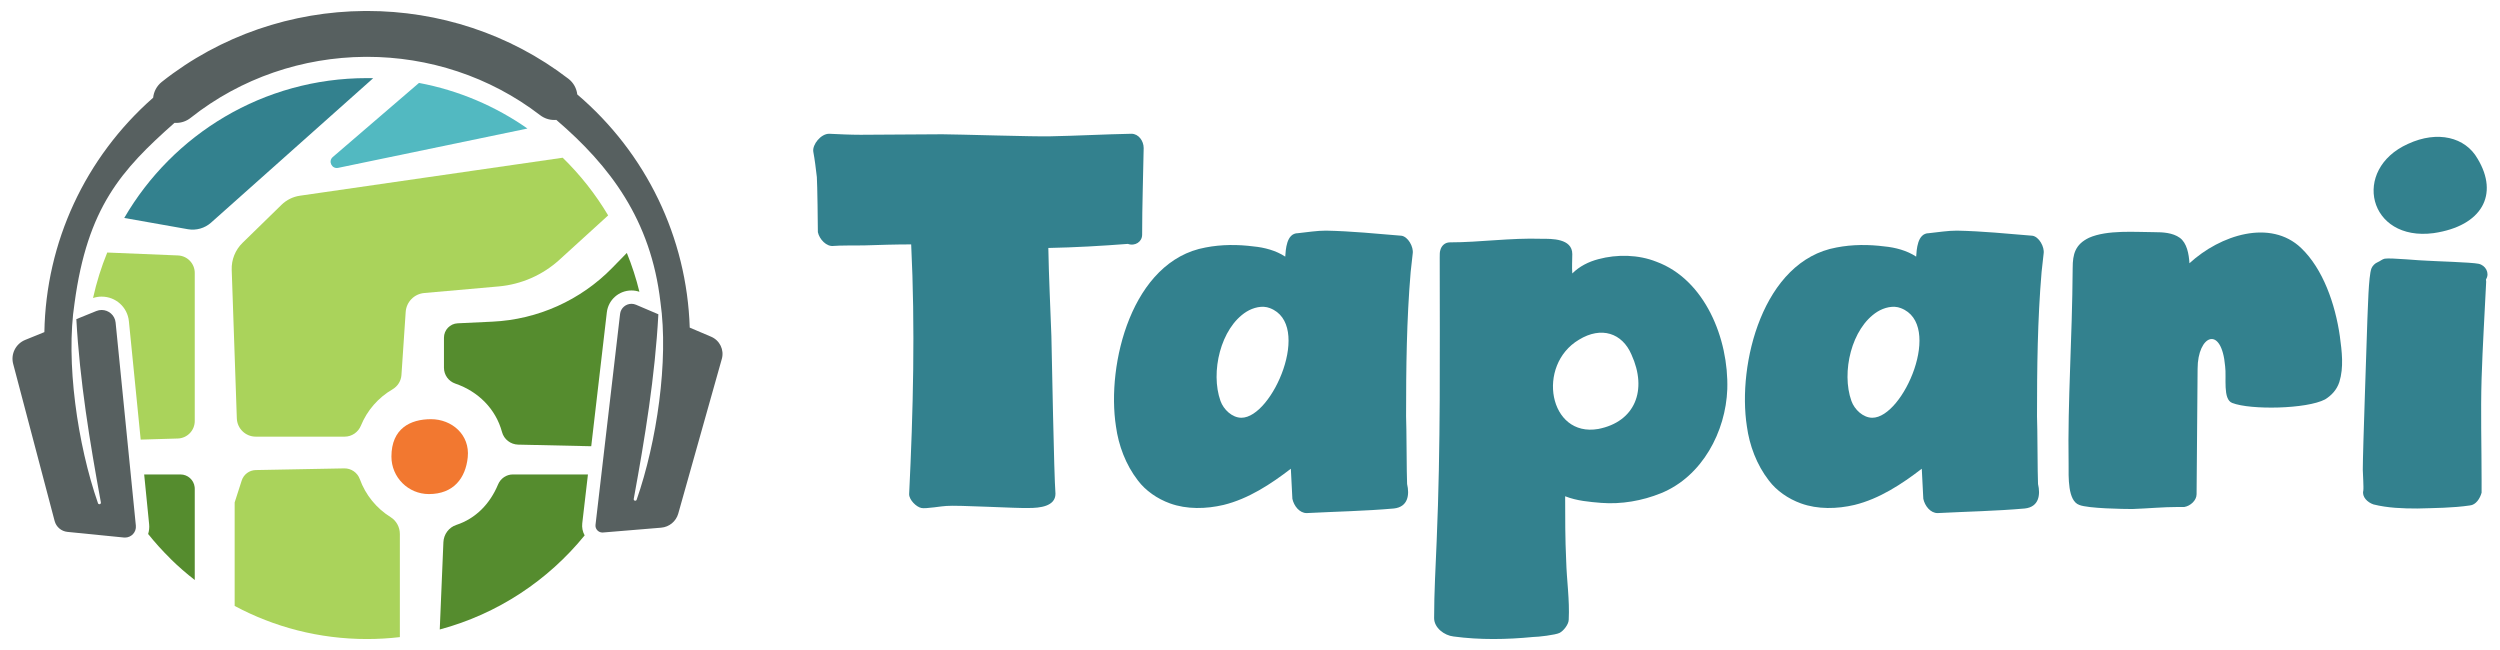
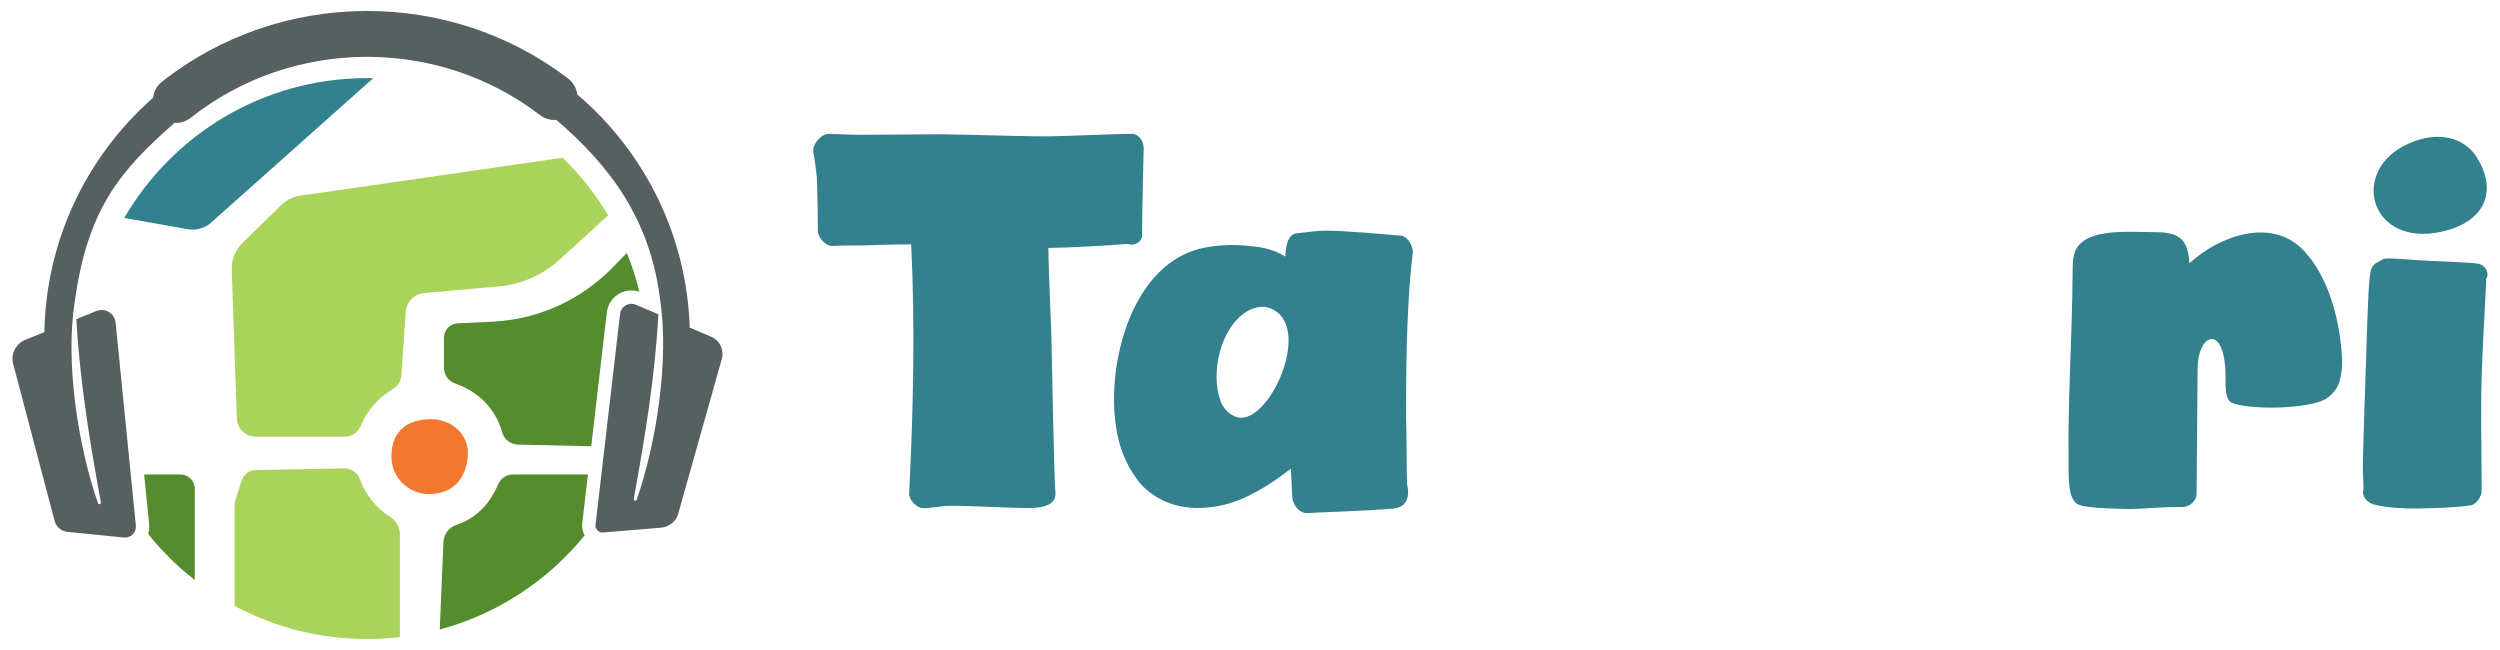
<svg xmlns="http://www.w3.org/2000/svg" id="Ebene_1" version="1.1" viewBox="0 0 1500 390">
  <g>
    <path d="M628.997,148.781c15.907-.307,31.815-1.224,47.723-2.448,4.282,1.529,8.565-1.224,8.565-5.507,0-17.437.613-34.568.918-52.005,0-4.283-3.058-8.565-7.341-8.565-16.213.305-32.427,1.223-48.64,1.529-8.261.305-56.901-1.224-64.856-1.224-16.213,0-32.731.307-48.946.307-6.118,0-12.542-.307-18.965-.612-4.896,0-10.096,6.424-9.484,10.707.918,4.895,1.53,10.094,2.142,15.296.305,4.283.612,28.756.612,33.038.917,4.283,5.2,8.872,9.482,8.26,2.448-.305,15.295-.305,18.049-.305,9.483-.307,18.967-.612,28.45-.612,2.446,49.864,1.222,100.034-1.224,149.898,0,3.365,4.284,7.648,7.343,8.26,2.446.612,12.848-1.224,14.989-1.224,6.424-.612,43.135,1.529,49.559,1.224,6.424,0,15.909-.917,15.909-8.565-.918-11.626-2.142-82.599-2.448-94.529-.611-17.437-1.53-35.18-1.835-52.922Z" fill="#33818e" />
    <path d="M840.892,141.438c-14.991-1.224-29.981-2.753-45.277-3.059-5.507,0-11.012.917-16.823,1.529-7.038,0-7.343,10.094-7.648,14.072-5.507-3.671-12.545-5.507-18.968-6.119-9.482-1.223-19.272-1.223-28.755.612-44.359,7.955-59.654,70.054-53.842,107.377,1.531,11.319,5.813,22.944,13.155,32.426,4.589,6.119,11.625,11.013,19.271,13.767,10.096,3.671,21.722,3.365,32.123.917,14.989-3.67,28.451-12.543,40.381-21.72.306,5.812.611,11.931.918,18.049.918,4.283,4.282,8.565,8.566,8.565,17.744-.917,34.874-1.224,52.312-2.753,8.565-.917,9.482-8.26,7.953-14.684-.305-5.507-.305-35.18-.612-40.686,0-28.756.308-57.819,2.754-86.574.306-3.671.919-7.341,1.224-11.012.612-3.977-2.754-10.096-6.73-10.708ZM744.834,250.649c-5.507,0-10.707-4.895-12.543-10.094-6.119-17.132,0-43.747,15.602-53.536,3.977-2.446,9.483-3.976,14.071-2.141,25.698,9.789,1.531,65.772-17.131,65.772Z" fill="#33818e" />
-     <path d="M993.849,157.041c-10.707-4.284-23.555-4.589-34.874-1.531-5.812,1.531-11.319,4.283-15.601,8.567-.306-3.977,0-7.648,0-11.625,0-9.484-12.543-9.177-18.357-9.177-18.965-.612-37.015,2.141-55.063,2.141-3.058,0-5.2,2.141-5.813,4.895-.306.917-.306,2.446-.306,4.283,0,58.431.612,111.965-1.836,170.089-.61,15.296-1.528,30.592-1.528,46.193,0,5.814,6.118,10.401,11.624,11.013,15.907,2.141,32.121,1.836,47.722.307,3.059,0,13.462-1.224,15.909-2.448,2.446-1.224,5.507-5.2,5.507-7.953.612-11.931-1.224-23.556-1.53-35.486-.612-12.848-.612-25.697-.612-38.545,7.036,2.753,14.378,3.365,21.721,3.976,11.931.919,24.473-1.223,35.792-5.812,24.78-10.094,38.851-37.016,39.769-62.406.917-30.285-13.461-65.772-42.523-76.478ZM958.975,257.38c-29.673,5.2-37.322-38.24-11.624-53.536,13.46-8.258,26.003-3.976,31.51,8.872,9.789,21.415,2.141,40.381-19.885,44.664Z" fill="#33818e" />
-     <path d="M1219.446,141.438c-14.991-1.224-29.982-2.753-45.277-3.059-5.507,0-11.012.917-16.824,1.529-7.037,0-7.343,10.094-7.647,14.072-5.508-3.671-12.545-5.507-18.969-6.119-9.482-1.223-19.271-1.223-28.754.612-44.359,7.955-59.654,70.054-53.843,107.377,1.532,11.319,5.814,22.944,13.155,32.426,4.59,6.119,11.626,11.013,19.272,13.767,10.095,3.671,21.722,3.365,32.123.917,14.989-3.67,28.45-12.543,40.381-21.72.306,5.812.611,11.931.918,18.049.918,4.283,4.282,8.565,8.565,8.565,17.745-.917,34.874-1.224,52.313-2.753,8.565-.917,9.481-8.26,7.953-14.684-.306-5.507-.306-35.18-.612-40.686,0-28.756.307-57.819,2.754-86.574.305-3.671.919-7.341,1.224-11.012.611-3.977-2.754-10.096-6.73-10.708ZM1123.387,250.649c-5.507,0-10.707-4.895-12.543-10.094-6.119-17.132,0-43.747,15.601-53.536,3.978-2.446,9.484-3.976,14.072-2.141,25.698,9.789,1.531,65.772-17.131,65.772Z" fill="#33818e" />
    <path d="M1380.662,148.781c-18.356-17.437-48.334-7.955-66.995,9.177-.308-5.507-1.53-12.237-5.812-15.296-4.284-3.059-10.094-3.365-15.296-3.365-11.013,0-28.146-1.529-39.157,3.365-8.26,3.977-9.789,9.789-9.789,18.049-.306,44.357-3.06,78.926-2.447,117.777,0,7.648-.613,22.027,6.424,24.473,5.2,2.141,26.613,2.448,31.814,2.448,9.178-.307,18.357-1.224,27.532-1.224h3.672c3.67-.612,7.342-3.977,7.342-7.648,0-9.177.612-65.772.612-75.256,0-20.189,14.377-26.614,16.519-1.529.919,6.731-1.528,19.885,4.283,22.027,11.012,4.283,44.662,3.671,55.676-2.141,3.977-2.448,7.037-5.813,8.565-10.401,2.755-8.872,1.531-18.355.307-27.533-2.753-19.272-10.095-40.38-23.249-52.922Z" fill="#33818e" />
    <path d="M1487.122,158.263c-4.283-.917-26.613-1.529-30.592-1.834-3.976,0-22.025-1.836-25.696-1.224-1.53.305-2.754,1.529-4.283,2.141-1.531.612-3.058,2.141-3.672,3.671-1.834,4.589-2.141,25.697-2.446,30.592-.305,11.318-2.753,78.926-2.753,90.245,0,1.836.612,10.707.307,12.543-.919,3.671,2.446,7.036,6.117,8.26,8.566,2.141,17.437,2.446,26.31,2.446,10.402-.305,21.108-.305,31.51-1.834,3.67-.307,6.119-4.283,7.036-7.648v-7.648c0-20.191-.612-40.686,0-60.877.612-19.579,1.836-38.852,2.753-58.124,0-.612-.307-1.224,0-1.531,2.142-3.67-.307-8.258-4.589-9.177Z" fill="#33818e" />
    <path d="M1460.19,139.876c29.169-4.281,39.297-23.254,26.344-44.675-7.303-12.843-23.917-17.124-41.745-8.862-34.045,15.291-23.896,58.734,15.401,53.537Z" fill="#33818e" />
  </g>
  <g>
    <g>
      <path d="M223.925,46.909l-97.28,86.665c-3.796,3.382-8.931,4.838-13.937,3.952l-38.16-6.751c29.122-50.171,83.434-83.909,145.623-83.909,1.256,0,2.507.013,3.754.042Z" fill="#33818e" />
-       <path d="M316.462,77.121l-113.585,23.597c-3.787.787-6.135-3.985-3.202-6.506l51.714-44.453c23.849,4.471,45.921,13.973,65.074,27.362Z" fill="#52b9c1" />
      <path d="M364.894,129.24l-29.214,26.606c-10.087,9.186-22.908,14.812-36.498,16.014l-44.654,3.95c-5.996.53-10.713,5.348-11.116,11.354l-2.542,37.847c-.241,3.587-2.275,6.792-5.382,8.601-8.478,4.935-15.185,12.579-18.936,21.747-1.63,3.985-5.457,6.63-9.763,6.63h-53.338c-6.122,0-11.143-4.851-11.354-10.969l-3.073-89.116c-.209-6.073,2.15-11.953,6.499-16.198l23.404-22.84c3.006-2.934,6.865-4.838,11.022-5.439l157.666-22.793c10.529,10.262,19.717,21.893,27.277,34.607Z" fill="#aad35b" />
-       <path d="M116.853,163.772v88.832c0,5.683-4.514,10.336-10.197,10.504l-22.243.657-7.078-71.031c-.84-8.415-7.867-14.763-16.348-14.763-1.753,0-3.492.278-5.157.84,2.067-9.416,4.931-18.532,8.51-27.29l42.44,1.746c5.632.234,10.073,4.865,10.073,10.504Z" fill="#aad35b" />
      <path d="M116.853,293.256v54.741c-5.062-3.923-9.898-8.137-14.485-12.63l-.11-.175c-4.741-4.66-9.211-9.598-13.375-14.792.584-1.855.796-3.835.599-5.807l-2.98-29.927h21.761c4.397,0,8.021,3.302,8.525,7.56.044.336.066.679.066,1.03Z" fill="#558c2e" />
      <path d="M239.913,320.357v61.91c-6.473.759-13.066,1.15-19.743,1.15-28.706,0-55.728-7.186-79.374-19.861v-62.092l4.228-13.146c1.185-3.684,4.58-6.208,8.449-6.281l53.061-1.008c4.186-.079,7.937,2.53,9.36,6.467,3.435,9.504,10.001,17.509,18.451,22.772,3.477,2.165,5.567,5.994,5.567,10.09Z" fill="#aad35b" />
      <path d="M349.355,313.964c-.299,2.535.219,5.077,1.432,7.268-22.009,27.071-52.258,47.166-86.933,56.458l2.184-52.353c.197-4.733,3.258-8.919,7.758-10.387,11.731-3.842,20.249-12.761,25.048-24.288,1.505-3.608,4.989-5.997,8.897-5.997h45.026l-3.411,29.299Z" fill="#558c2e" />
      <path d="M364.096,187.425l-9.357,80.315-43.814-.964c-4.544-.102-8.539-3.148-9.715-7.539-3.747-13.937-14.325-24.383-27.999-29.073-4.076-1.395-6.837-5.186-6.837-9.489v-18.072c0-4.609,3.623-8.408,8.225-8.62l20.84-.986c27.203-1.278,52.908-12.827,71.937-32.309l8.722-8.934c3.061,7.516,5.595,15.303,7.546,23.317-1.541-.526-3.134-.789-4.755-.789-7.56,0-13.923,5.647-14.792,13.141Z" fill="#558c2e" />
      <path d="M280.646,274.396c-1.27,12.347-8.395,22.046-23.319,22.046-12.408,0-22.47-10.058-22.47-22.47,0-16.868,11.336-22.466,23.744-22.466s23.45,9.238,22.046,22.891Z" fill="#f27830" />
    </g>
    <path d="M433.096,215.329l-26.151,92.857c-1.322,4.653-5.405,8.021-10.263,8.422l-34.873,2.893c-.117.015-.234.015-.351.015-2.469,0-4.441-2.14-4.149-4.631l.307-2.644,3.214-27.575,1.95-16.75,9.27-79.563c.416-3.587,3.484-6.063,6.837-6.063.899,0,1.812.183,2.71.555l4.076,1.739,9.35,3.981c-2.001,37.276-8.05,74.092-14.777,110.812-.117.658.394,1.067.913,1.067.343,0,.687-.19.84-.614,12.082-34.617,19.277-83.471,14.281-118.497,0-.022,0-.037-.007-.058-5.727-49.416-30.234-81.696-62.477-109.337-.387.022-.76.044-1.147.044h-.131c-2.951,0-5.924-.949-8.452-2.885-30.417-23.353-67.108-34.997-103.793-34.997-.446,0-.884,0-1.329.007-37.123.292-74.172,12.513-104.567,36.611-2.527,2.009-5.544,3.002-8.539,3.024-.394,0-.774-.007-1.14-.029-31.965,28.276-52.207,50.731-59.964,108.117-5.442,35.121,1.79,84.939,14.054,120.089.146.424.497.613.84.613.511,0,1.023-.409.906-1.059-6.669-36.451-12.688-72.989-14.726-109.987l8.247-3.353,3.747-1.519c1.052-.431,2.133-.628,3.185-.628,4.156,0,7.94,3.104,8.378,7.546l7.027,70.468,2.06,20.665,2.491,25.004.57,5.72c.394,3.871-2.688,7.151-6.508,7.151-.219,0-.438-.007-.657-.029l-33.857-3.375c-3.696-.358-6.764-2.973-7.714-6.538L7.904,218.324c-1.563-5.917,1.534-12.067,7.232-14.383l11.49-4.668c.942-54.004,24.5-104.786,65.268-140.652.358-3.586,2.111-7.027,5.15-9.459C132.405,21.133,175.503,6.919,218.725,6.59c.519-.007,1.045-.007,1.563-.007h.007c42.696,0,85.399,13.543,120.769,40.687,3.083,2.388,4.894,5.8,5.289,9.379,41.403,35.289,65.764,85.83,67.481,139.914l12.842,5.464c5.194,2.206,7.94,7.896,6.421,13.302Z" fill="#576060" fill-rule="evenodd" />
  </g>
</svg>